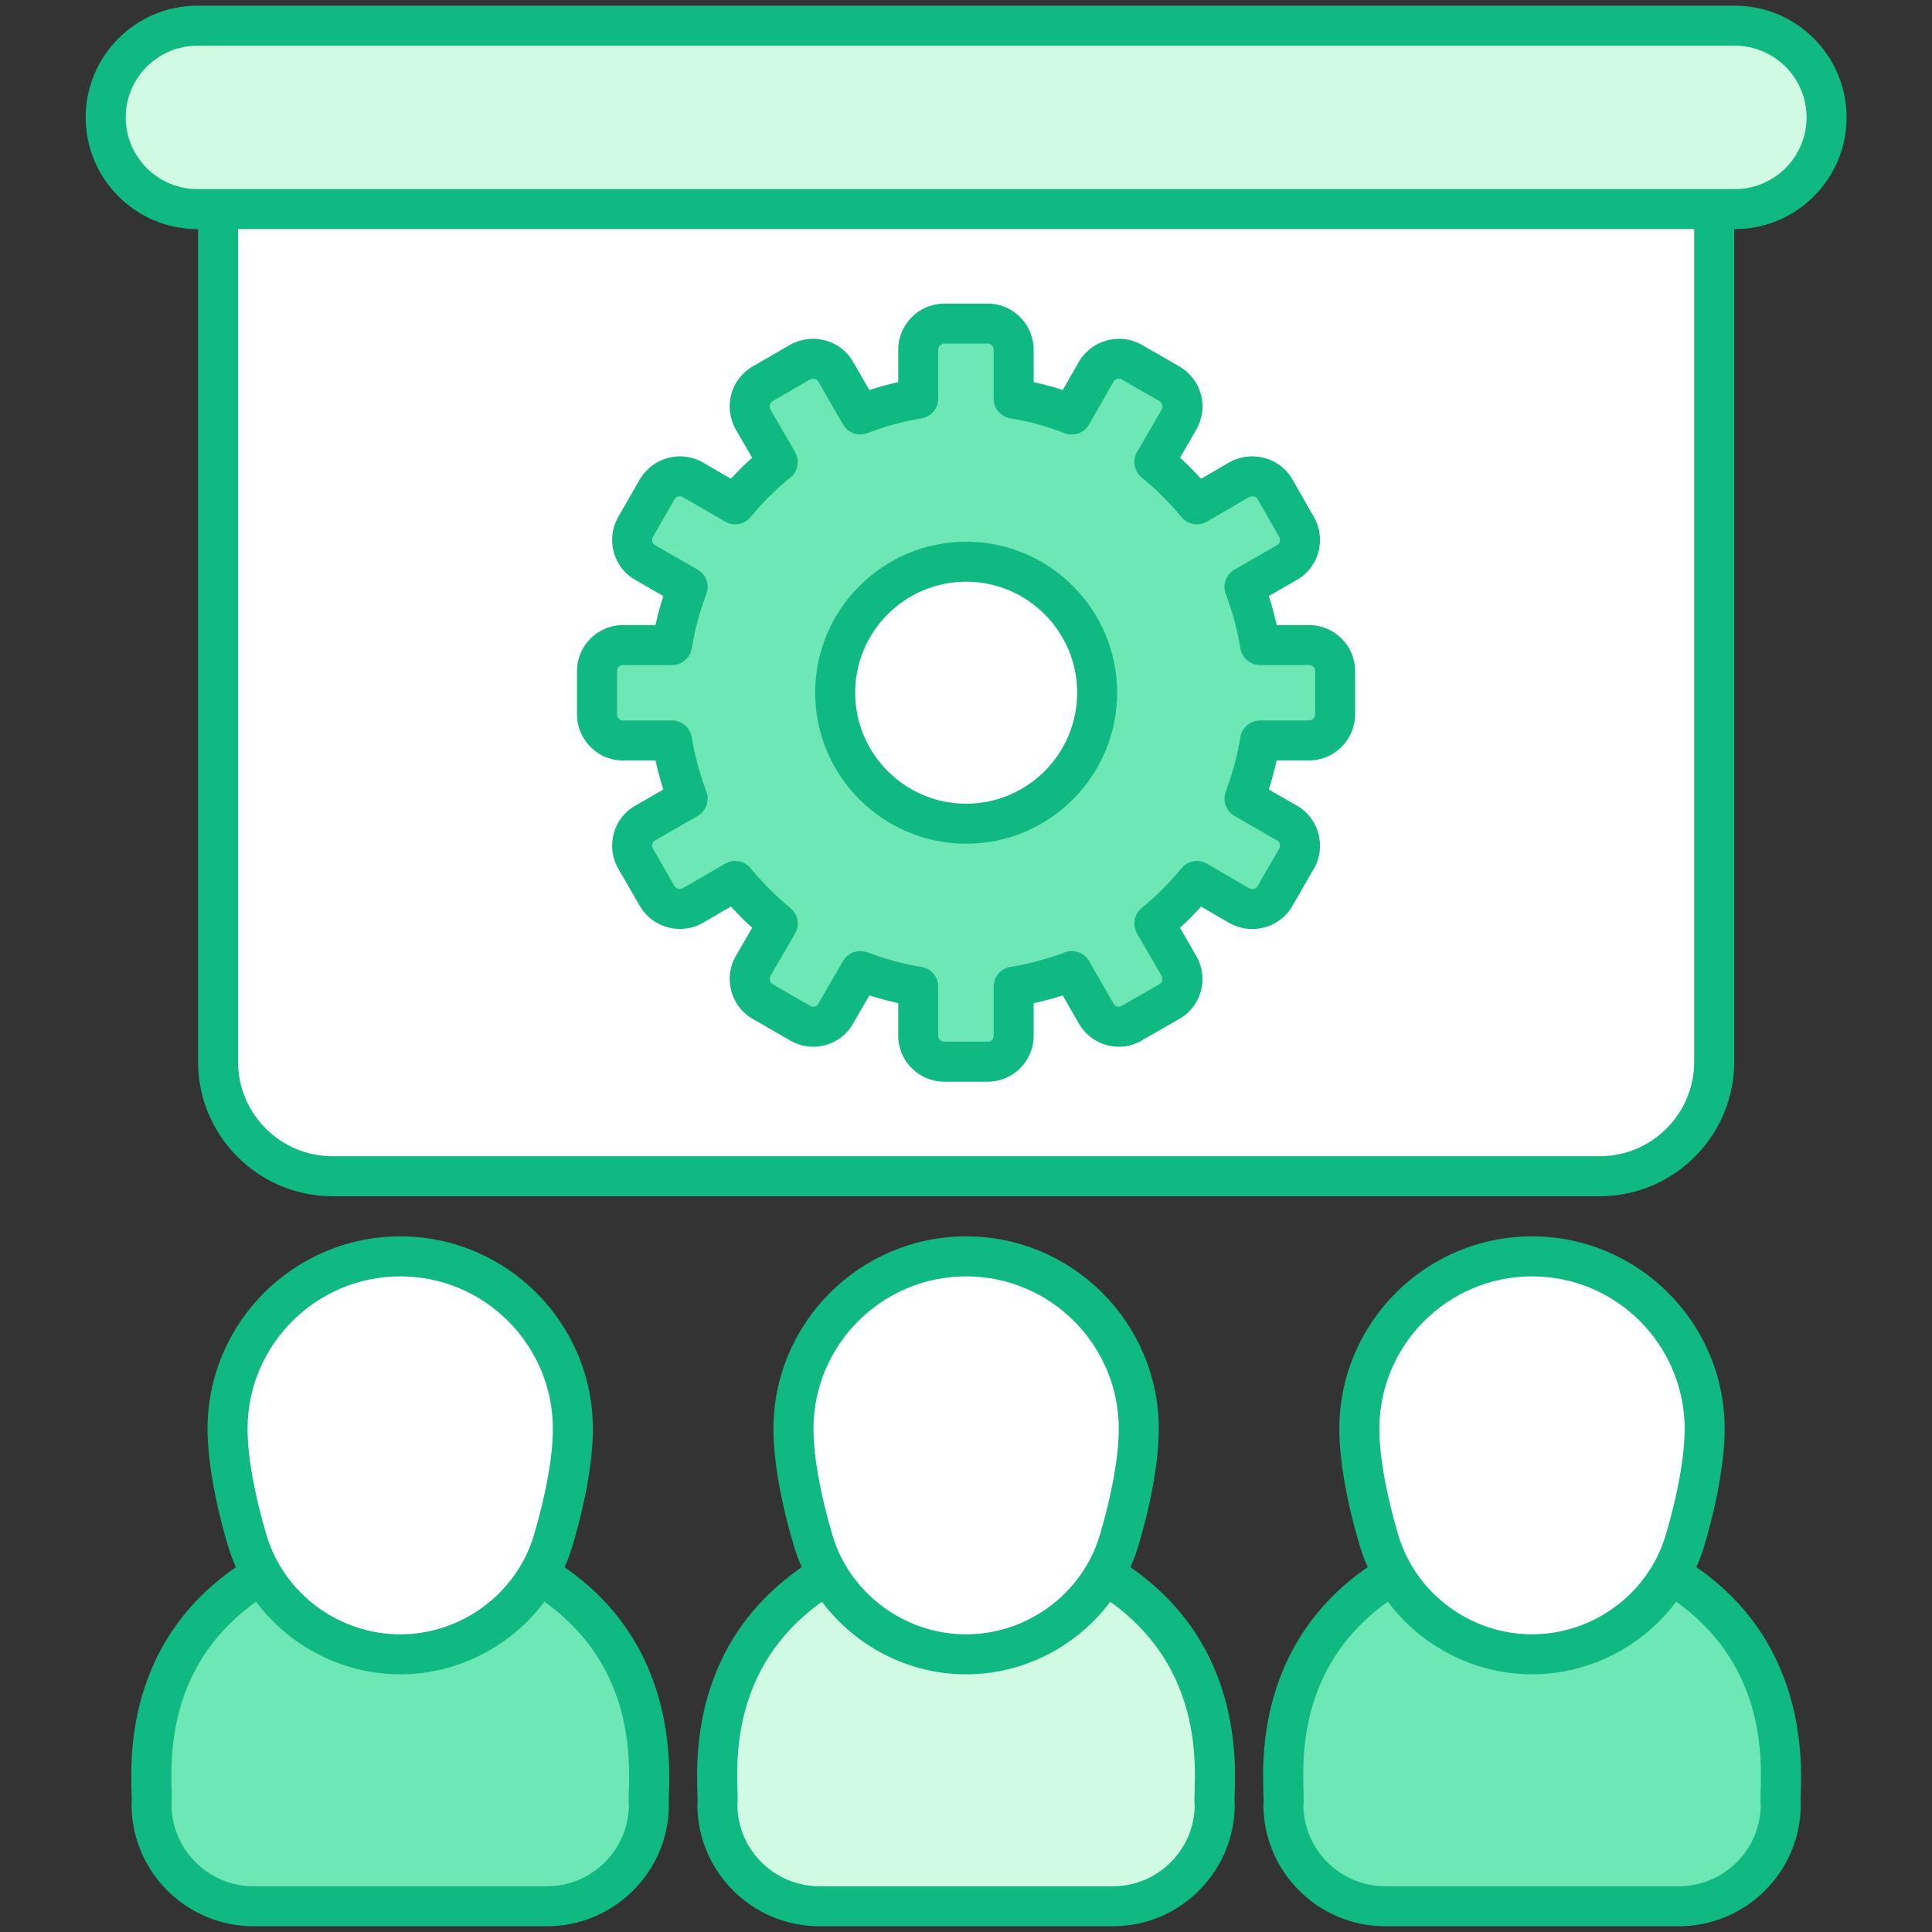
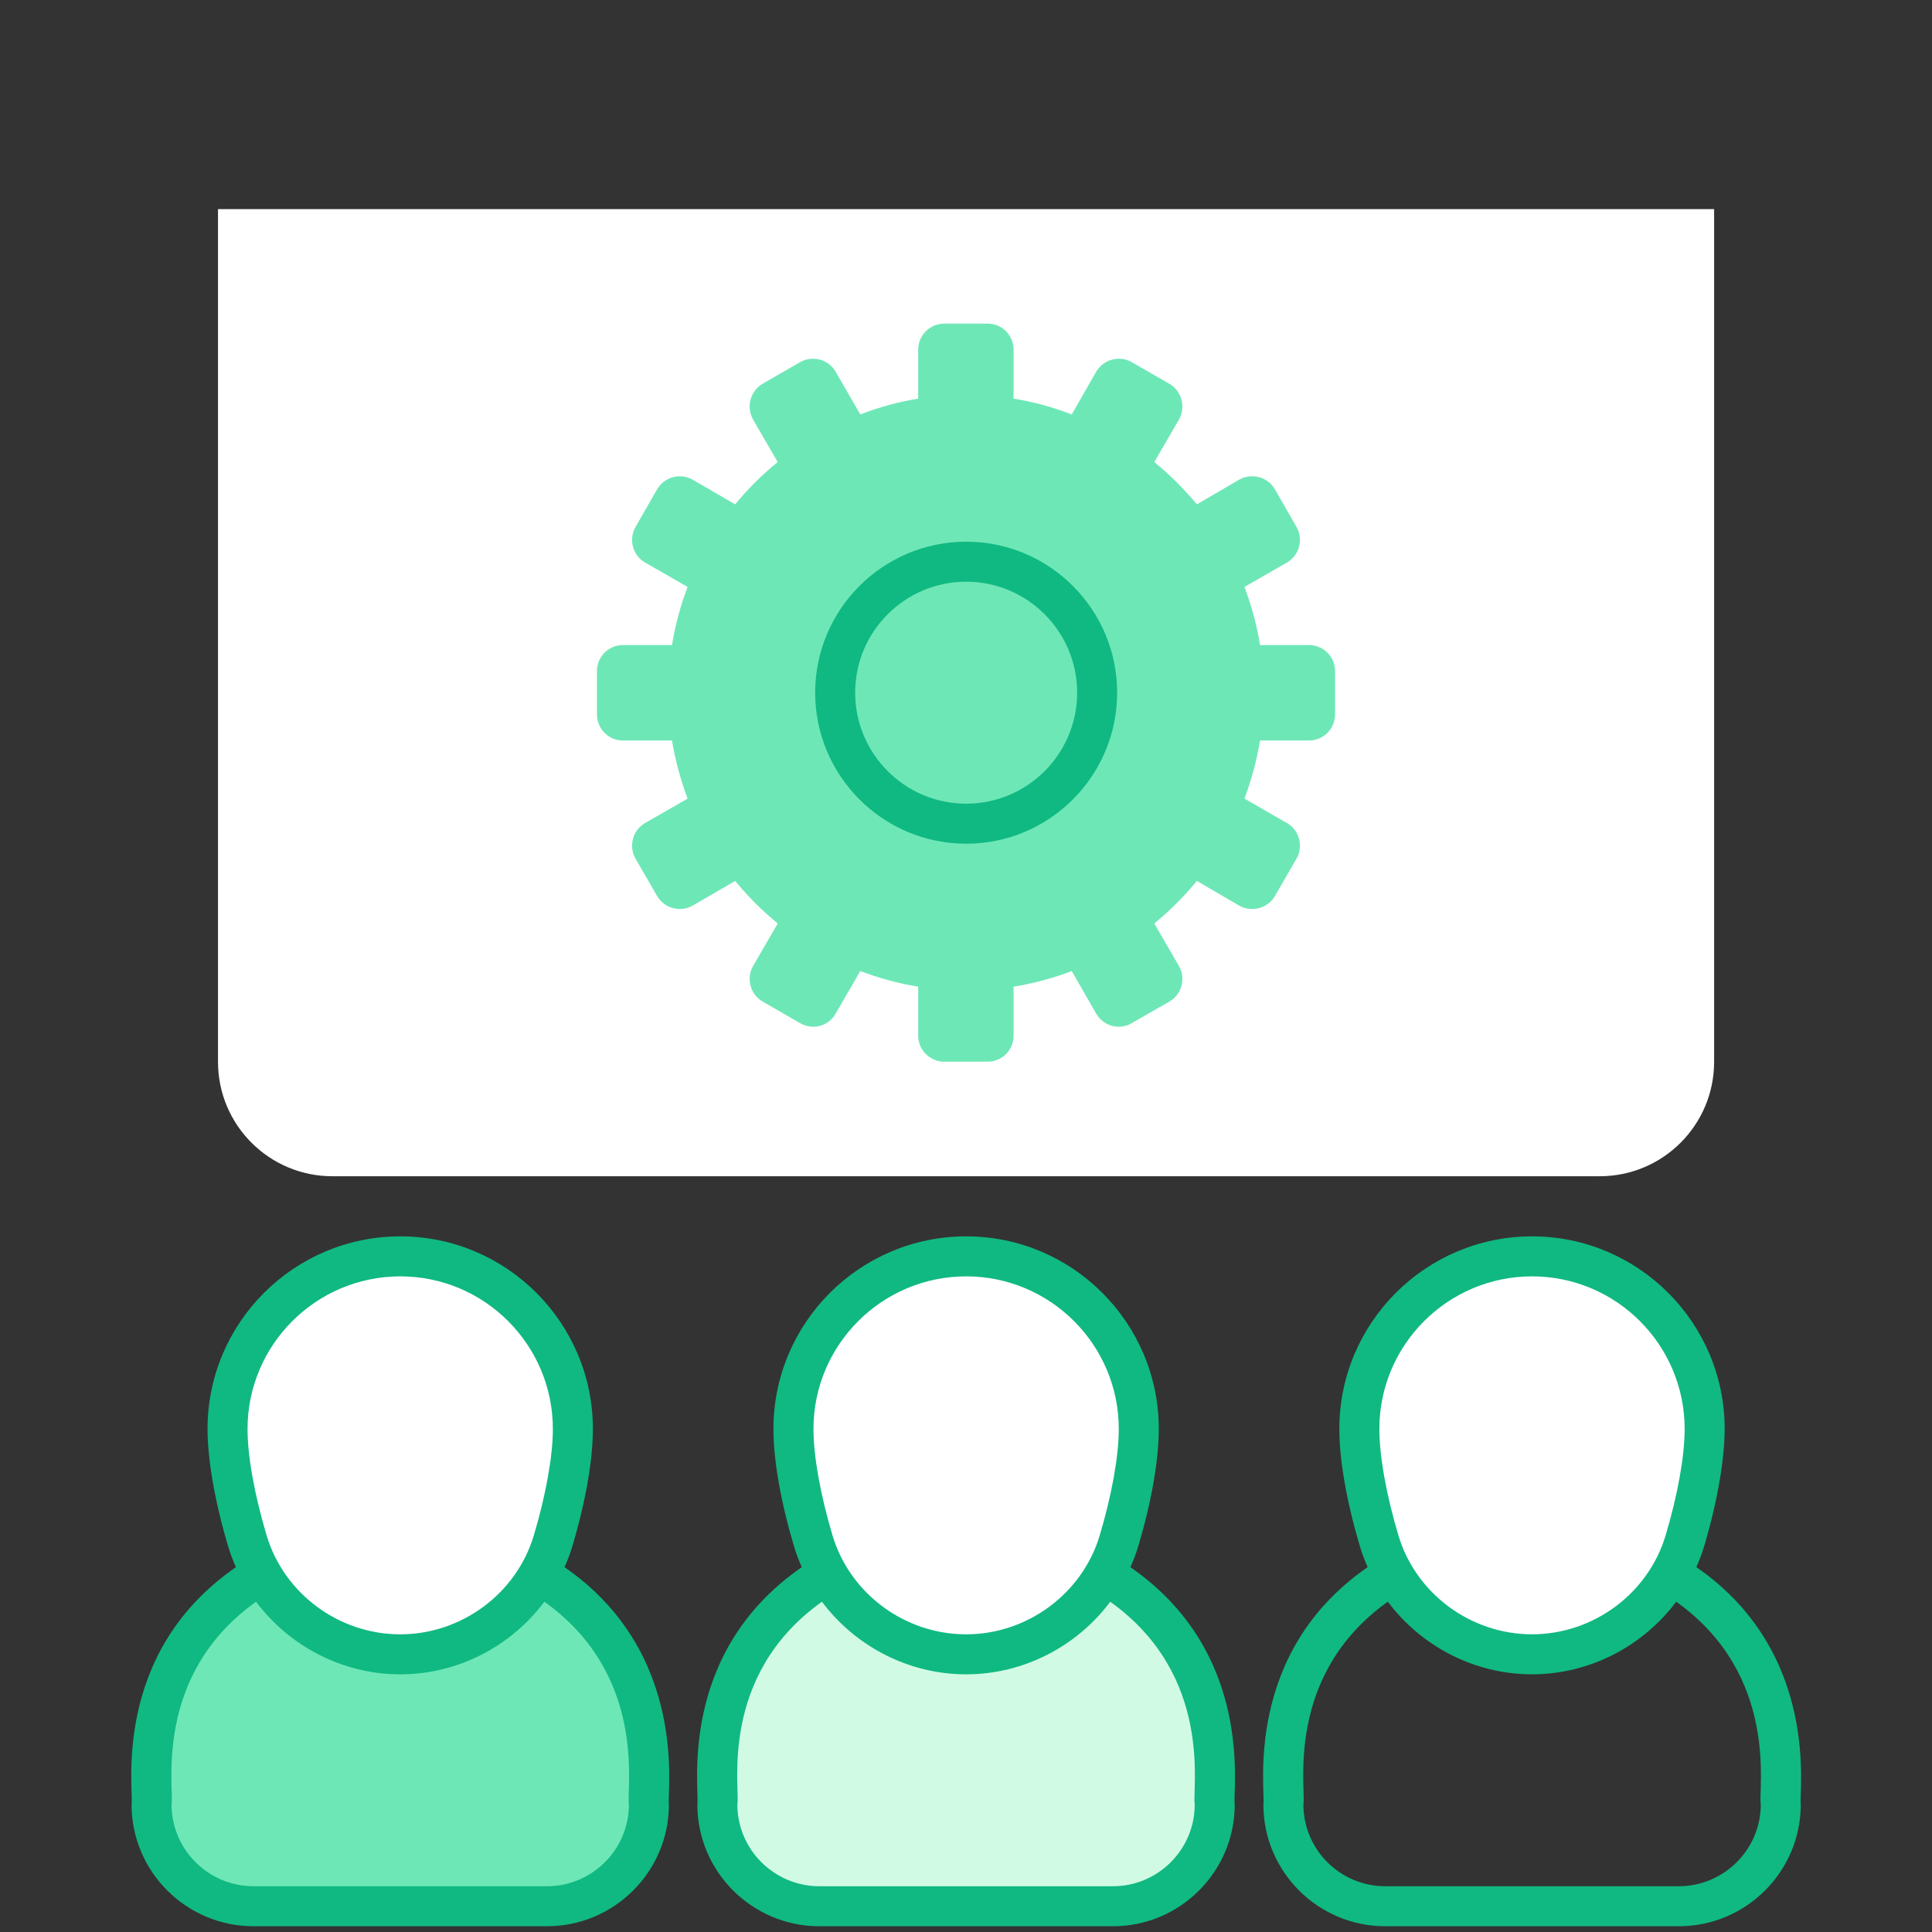
<svg xmlns="http://www.w3.org/2000/svg" width="79" height="79" viewBox="0 0 79 79" fill="none">
  <rect x="0" y="0" width="79" height="79" fill="#333333" stroke="none" />
  <path d="M26.537 72.173V73.78C26.537 76.082 24.67 77.949 22.367 77.949H10.369C8.066 77.949 6.199 76.083 6.199 73.78V72.173C6.199 67.18 10.247 63.132 15.24 63.132H17.496C22.489 63.132 26.537 67.18 26.537 72.173Z" fill="#6EE7B7" />
  <path d="M49.674 72.173V73.78C49.674 76.082 47.807 77.949 45.504 77.949H33.505C31.203 77.949 29.336 76.083 29.336 73.78V72.173C29.336 67.18 33.384 63.132 38.377 63.132H40.633C45.626 63.132 49.674 67.18 49.674 72.173Z" fill="#D1FAE5" />
-   <path d="M72.81 72.173V73.78C72.81 76.082 70.944 77.949 68.641 77.949H56.642C54.34 77.949 52.473 76.083 52.473 73.78V72.173C52.473 67.18 56.52 63.132 61.514 63.132H63.77C68.763 63.132 72.81 67.18 72.81 72.173Z" fill="#6EE7B7" />
-   <path d="M74.687 4.801C74.687 6.872 73.008 8.551 70.937 8.551H8.07C5.999 8.551 4.32 6.872 4.32 4.801C4.32 2.73 5.999 1.051 8.07 1.051H70.937C73.008 1.051 74.687 2.73 74.687 4.801Z" fill="#D1FAE5" />
  <path d="M70.091 43.418V8.551H8.914V43.418C8.914 46.002 11.009 48.097 13.593 48.097H65.412C67.996 48.097 70.091 46.002 70.091 43.418Z" fill="white" />
  <path d="M16.365 67.646C19.237 67.646 21.788 65.772 22.611 63.02C23.131 61.283 23.425 59.62 23.425 58.43C23.425 54.533 20.264 51.373 16.368 51.373C12.465 51.373 9.305 54.533 9.305 58.43C9.305 59.62 9.599 61.284 10.119 63.021C10.943 65.772 13.493 67.646 16.365 67.646Z" fill="white" />
  <path d="M39.505 67.646C42.377 67.646 44.928 65.772 45.751 63.02C46.271 61.283 46.565 59.62 46.565 58.43C46.565 54.533 43.405 51.373 39.509 51.373C35.606 51.373 32.445 54.533 32.445 58.43C32.445 59.62 32.74 61.284 33.26 63.021C34.083 65.772 36.634 67.646 39.505 67.646Z" fill="white" />
  <path d="M62.642 67.646C65.514 67.646 68.065 65.772 68.888 63.02C69.408 61.283 69.702 59.62 69.702 58.43C69.702 54.533 66.542 51.373 62.645 51.373C58.742 51.373 55.582 54.533 55.582 58.43C55.582 59.62 55.876 61.284 56.396 63.021C57.22 65.772 59.771 67.646 62.642 67.646Z" fill="white" />
  <path d="M54.591 27.438V29.208C54.591 29.805 54.118 30.279 53.521 30.279H51.524C51.39 31.092 51.174 31.884 50.886 32.656L52.625 33.655C53.13 33.943 53.305 34.602 53.017 35.106L52.131 36.64C51.843 37.144 51.184 37.319 50.669 37.031L48.94 36.022C48.415 36.661 47.839 37.237 47.2 37.762L48.209 39.502C48.497 40.006 48.322 40.665 47.818 40.953L46.274 41.838C45.77 42.137 45.121 41.962 44.823 41.447L43.824 39.707C43.062 39.996 42.27 40.212 41.446 40.346V42.353C41.446 42.94 40.973 43.413 40.386 43.413H38.615C38.029 43.413 37.545 42.94 37.545 42.353V40.346C36.732 40.212 35.939 39.996 35.178 39.707L34.169 41.447C33.88 41.962 33.232 42.137 32.717 41.838L31.183 40.953C30.679 40.665 30.504 40.006 30.792 39.502L31.801 37.762C31.163 37.237 30.587 36.661 30.061 36.022L28.322 37.031C27.817 37.319 27.169 37.144 26.87 36.64L25.985 35.106C25.697 34.602 25.872 33.943 26.376 33.655L28.116 32.656C27.828 31.884 27.611 31.092 27.478 30.279H25.471C24.884 30.279 24.41 29.805 24.41 29.208V27.438C24.41 26.851 24.884 26.377 25.471 26.377H27.478C27.611 25.554 27.828 24.761 28.116 24L26.376 23.001C25.872 22.713 25.697 22.054 25.985 21.55L26.87 20.006C27.169 19.501 27.817 19.326 28.322 19.614L30.061 20.623C30.576 19.995 31.163 19.409 31.801 18.894L30.792 17.154C30.504 16.64 30.679 15.991 31.183 15.693L32.717 14.807C33.232 14.519 33.88 14.694 34.169 15.199L35.178 16.948C35.939 16.65 36.732 16.434 37.545 16.3V14.303C37.545 13.706 38.029 13.232 38.615 13.232H40.386C40.973 13.232 41.446 13.706 41.446 14.303V16.3C42.27 16.434 43.062 16.65 43.824 16.948L44.823 15.199C45.121 14.694 45.77 14.519 46.274 14.807L47.818 15.693C48.322 15.991 48.497 16.64 48.209 17.154L47.2 18.894C47.839 19.409 48.415 19.995 48.94 20.623L50.669 19.614C51.184 19.326 51.843 19.501 52.131 20.006L53.017 21.55C53.305 22.054 53.13 22.713 52.625 23.001L50.886 24C51.174 24.761 51.39 25.554 51.524 26.377H53.521C54.118 26.377 54.591 26.851 54.591 27.438Z" fill="#6EE7B7" />
-   <path d="M44.862 28.324C44.862 31.283 42.464 33.681 39.506 33.681C36.548 33.681 34.148 31.283 34.148 28.324C34.148 25.365 36.548 22.968 39.506 22.968C42.464 22.968 44.862 25.365 44.862 28.324Z" fill="white" />
  <path d="M28.515 73.783C28.515 76.53 30.754 78.765 33.506 78.765H45.507C48.255 78.765 50.489 76.53 50.489 73.783C50.383 73.267 51.351 67.631 46.223 64.083C46.341 63.815 46.449 63.54 46.535 63.255C47.082 61.425 47.383 59.711 47.383 58.429C47.383 54.087 43.85 50.555 39.508 50.555C35.162 50.555 31.626 54.087 31.626 58.429C31.626 59.712 31.927 61.425 32.475 63.255C32.56 63.539 32.667 63.813 32.785 64.081C27.64 67.637 28.622 73.264 28.515 73.783ZM39.508 52.191C42.948 52.191 45.747 54.989 45.747 58.429C45.747 59.541 45.462 61.129 44.967 62.786C44.255 65.165 42.008 66.828 39.504 66.828C37.001 66.828 34.755 65.166 34.042 62.786C33.547 61.129 33.263 59.541 33.263 58.429C33.263 54.989 36.064 52.191 39.508 52.191ZM33.609 65.494C34.968 67.312 37.146 68.464 39.504 68.464C41.862 68.464 44.039 67.313 45.398 65.496C49.645 68.531 48.733 73.165 48.853 73.783C48.853 75.628 47.352 77.129 45.507 77.129H33.506C31.657 77.129 30.151 75.628 30.151 73.783C30.275 73.147 29.35 68.535 33.609 65.494Z" fill="#10B981" />
  <path d="M10.369 78.765H22.362C25.114 78.765 27.352 76.53 27.352 73.783C27.258 73.323 28.201 67.619 23.084 64.082C23.202 63.814 23.31 63.54 23.395 63.255C23.942 61.425 24.243 59.711 24.243 58.429C24.243 54.087 20.71 50.555 16.368 50.555C12.023 50.555 8.486 54.087 8.486 58.429C8.486 59.694 8.796 61.453 9.336 63.255C9.421 63.54 9.529 63.814 9.646 64.082C4.502 67.64 5.486 73.265 5.379 73.783C5.379 76.53 7.617 78.765 10.369 78.765ZM16.368 52.191C19.808 52.191 22.607 54.989 22.607 58.429C22.607 59.541 22.322 61.129 21.827 62.786C21.115 65.165 18.87 66.828 16.365 66.828C13.861 66.828 11.615 65.166 10.903 62.786C10.407 61.13 10.122 59.542 10.122 58.429C10.123 54.989 12.924 52.191 16.368 52.191ZM10.47 65.495C11.83 67.313 14.007 68.464 16.365 68.464C18.724 68.464 20.901 67.313 22.26 65.495C26.507 68.529 25.597 73.169 25.716 73.783C25.716 75.628 24.212 77.129 22.362 77.129H10.369C8.52 77.129 7.015 75.628 7.015 73.783C7.137 73.156 6.224 68.529 10.47 65.495Z" fill="#10B981" />
  <path d="M51.66 73.783C51.66 76.53 53.895 78.765 56.642 78.765H68.643C71.395 78.765 73.634 76.53 73.634 73.783C73.54 73.327 74.481 67.617 69.364 64.08C69.481 63.813 69.589 63.539 69.674 63.255C70.213 61.454 70.522 59.695 70.522 58.429C70.522 54.087 66.989 50.555 62.647 50.555C58.301 50.555 54.766 54.087 54.766 58.429C54.766 59.712 55.068 61.425 55.615 63.255C55.7 63.539 55.807 63.812 55.925 64.08C50.793 67.633 51.764 73.278 51.66 73.783ZM62.647 52.191C66.087 52.191 68.886 54.989 68.886 58.429C68.886 59.543 68.601 61.131 68.106 62.786C67.394 65.165 65.149 66.827 62.644 66.827C60.14 66.827 57.895 65.165 57.182 62.786C56.687 61.129 56.402 59.541 56.402 58.429C56.402 54.989 59.204 52.191 62.647 52.191ZM56.748 65.493C58.108 67.312 60.285 68.463 62.644 68.463C65.003 68.463 67.18 67.312 68.54 65.494C72.788 68.526 71.879 73.172 71.998 73.783C71.998 75.628 70.492 77.129 68.643 77.129H56.642C54.797 77.129 53.296 75.628 53.296 73.783C53.418 73.154 52.501 68.532 56.748 65.493Z" fill="#10B981" />
-   <path d="M70.939 0.232H8.072C5.553 0.232 3.504 2.282 3.504 4.801C3.504 7.319 5.553 9.368 8.072 9.368H8.099V43.417C8.099 46.448 10.565 48.914 13.596 48.914H65.415C68.446 48.914 70.912 46.448 70.912 43.417V9.368H70.939C73.458 9.368 75.507 7.319 75.507 4.801C75.507 2.281 73.458 0.232 70.939 0.232ZM69.275 43.417C69.275 45.546 67.543 47.278 65.415 47.278H13.596C11.467 47.278 9.735 45.546 9.735 43.417V9.368H69.275V43.417ZM70.939 7.732C49.426 7.732 29.534 7.732 8.072 7.732C6.455 7.732 5.14 6.417 5.14 4.801C5.14 3.184 6.455 1.869 8.072 1.869H70.939C72.556 1.869 73.871 3.184 73.871 4.801C73.871 6.417 72.556 7.732 70.939 7.732Z" fill="#10B981" />
-   <path d="M25.472 31.096H26.805C26.892 31.493 26.999 31.889 27.124 32.283L25.972 32.945C25.076 33.456 24.762 34.612 25.279 35.515L26.168 37.056C26.691 37.942 27.839 38.249 28.734 37.739L29.889 37.069C30.164 37.372 30.453 37.66 30.756 37.937L30.084 39.096C29.57 39.994 29.884 41.152 30.776 41.661L32.309 42.545C33.234 43.081 34.384 42.742 34.879 41.858L35.548 40.702C35.938 40.827 36.333 40.933 36.729 41.021V42.353C36.729 43.389 37.576 44.231 38.618 44.231H40.388C41.423 44.231 42.266 43.389 42.266 42.353V41.022C42.666 40.935 43.063 40.828 43.455 40.703L44.117 41.857C44.653 42.783 45.818 43.061 46.682 42.548L48.225 41.663C49.117 41.155 49.44 40.002 48.919 39.091L48.25 37.937C48.552 37.661 48.839 37.374 49.116 37.071L50.271 37.744C51.182 38.254 52.334 37.94 52.842 37.049L53.729 35.512C54.251 34.6 53.915 33.447 53.035 32.945L51.882 32.283C52.007 31.89 52.113 31.493 52.201 31.096H53.523C54.565 31.096 55.411 30.249 55.411 29.208V27.437C55.411 26.401 54.565 25.559 53.523 25.559H52.203C52.115 25.159 52.009 24.763 51.883 24.371L53.032 23.711C53.927 23.202 54.245 22.044 53.728 21.143L52.844 19.599C52.334 18.706 51.179 18.394 50.259 18.908L49.113 19.577C48.831 19.27 48.544 18.982 48.252 18.716L48.925 17.554C49.435 16.644 49.132 15.517 48.227 14.983L46.682 14.097C45.792 13.589 44.644 13.896 44.115 14.793L43.456 15.947C43.066 15.82 42.669 15.712 42.266 15.623V14.303C42.266 13.261 41.423 12.414 40.388 12.414H38.617C37.575 12.414 36.729 13.261 36.729 14.303V15.624C36.328 15.713 35.934 15.821 35.547 15.947L34.881 14.792C34.371 13.901 33.223 13.587 32.31 14.098L30.768 14.989C29.873 15.518 29.571 16.645 30.087 17.564L30.754 18.715C30.452 18.987 30.163 19.275 29.888 19.576L28.729 18.904C27.84 18.396 26.691 18.703 26.163 19.599L25.277 21.143C24.766 22.036 25.071 23.197 25.971 23.71L27.122 24.372C26.997 24.763 26.89 25.16 26.803 25.559H25.472C24.437 25.559 23.594 26.402 23.594 27.438V29.208C23.594 30.249 24.437 31.096 25.472 31.096ZM25.23 27.438C25.23 27.302 25.336 27.195 25.472 27.195H27.48C27.881 27.195 28.223 26.904 28.288 26.508C28.409 25.76 28.61 25.013 28.884 24.289C29.026 23.913 28.874 23.49 28.526 23.29L26.784 22.291C26.672 22.226 26.634 22.066 26.697 21.956L27.577 20.422C27.648 20.302 27.8 20.258 27.913 20.322L29.653 21.331C30.001 21.532 30.443 21.452 30.696 21.141C31.182 20.548 31.728 20.006 32.316 19.53C32.63 19.277 32.713 18.832 32.511 18.483L31.508 16.754C31.437 16.627 31.478 16.47 31.594 16.401L33.118 15.521C33.242 15.452 33.395 15.489 33.462 15.607L34.471 17.357C34.673 17.708 35.103 17.858 35.478 17.709C36.18 17.435 36.92 17.232 37.679 17.107C38.075 17.042 38.365 16.7 38.365 16.299V14.303C38.365 14.164 38.478 14.05 38.617 14.05H40.387C40.526 14.05 40.63 14.159 40.63 14.303V16.3C40.63 16.701 40.92 17.043 41.317 17.107C42.08 17.231 42.823 17.434 43.527 17.71C43.904 17.858 44.334 17.707 44.536 17.354L45.529 15.615C45.6 15.495 45.751 15.45 45.869 15.517L47.404 16.397C47.527 16.47 47.569 16.627 47.503 16.744L46.494 18.483C46.292 18.832 46.374 19.277 46.688 19.53C47.245 19.979 47.792 20.523 48.315 21.148C48.57 21.454 49.01 21.53 49.354 21.33L51.071 20.328C51.194 20.26 51.357 20.299 51.424 20.412L52.308 21.956C52.373 22.068 52.333 22.226 52.219 22.291L50.48 23.29C50.132 23.49 49.98 23.914 50.122 24.289C50.395 25.01 50.596 25.757 50.718 26.509C50.783 26.904 51.125 27.195 51.526 27.195H53.522C53.666 27.195 53.775 27.299 53.775 27.438V29.208C53.775 29.354 53.669 29.46 53.522 29.46H51.526C51.126 29.46 50.784 29.75 50.719 30.146C50.596 30.889 50.396 31.637 50.121 32.37C49.981 32.745 50.134 33.166 50.48 33.366L52.222 34.366C52.332 34.429 52.372 34.588 52.31 34.697L51.423 36.234C51.358 36.347 51.194 36.388 51.083 36.325L49.355 35.316C49.008 35.114 48.566 35.193 48.311 35.503C47.815 36.105 47.282 36.637 46.682 37.131C46.373 37.385 46.294 37.826 46.495 38.173L47.501 39.908C47.564 40.017 47.529 40.177 47.413 40.243L45.859 41.134C45.743 41.202 45.601 41.155 45.534 41.04L44.536 39.3C44.336 38.951 43.91 38.801 43.537 38.943C42.814 39.216 42.067 39.416 41.317 39.539C40.921 39.603 40.63 39.945 40.63 40.346V42.353C40.63 42.489 40.523 42.595 40.388 42.595H38.617C38.481 42.595 38.365 42.484 38.365 42.353V40.346C38.365 39.945 38.075 39.604 37.679 39.539C36.933 39.416 36.19 39.216 35.47 38.943C35.094 38.801 34.673 38.951 34.472 39.297L33.457 41.047C33.394 41.16 33.254 41.203 33.128 41.13L31.591 40.243C31.478 40.178 31.442 40.017 31.502 39.912L32.511 38.172C32.711 37.826 32.632 37.386 32.323 37.131C31.721 36.635 31.188 36.102 30.695 35.503C30.44 35.193 30 35.113 29.653 35.315L27.918 36.321C27.8 36.388 27.648 36.344 27.581 36.231L26.698 34.7C26.634 34.59 26.671 34.43 26.786 34.364L28.526 33.366C28.872 33.166 29.025 32.745 28.884 32.37C28.61 31.633 28.408 30.885 28.287 30.146C28.222 29.751 27.881 29.46 27.48 29.46H25.472C25.334 29.46 25.23 29.352 25.23 29.208V27.438Z" fill="#10B981" />
  <path d="M39.508 34.5C42.912 34.5 45.681 31.729 45.681 28.324C45.681 24.92 42.912 22.15 39.508 22.15C36.103 22.15 33.332 24.92 33.332 28.324C33.332 31.729 36.103 34.5 39.508 34.5ZM39.508 23.786C42.01 23.786 44.045 25.822 44.045 28.324C44.045 30.827 42.01 32.863 39.508 32.863C37.005 32.863 34.968 30.827 34.968 28.324C34.968 25.822 37.005 23.786 39.508 23.786Z" fill="#10B981" />
</svg>